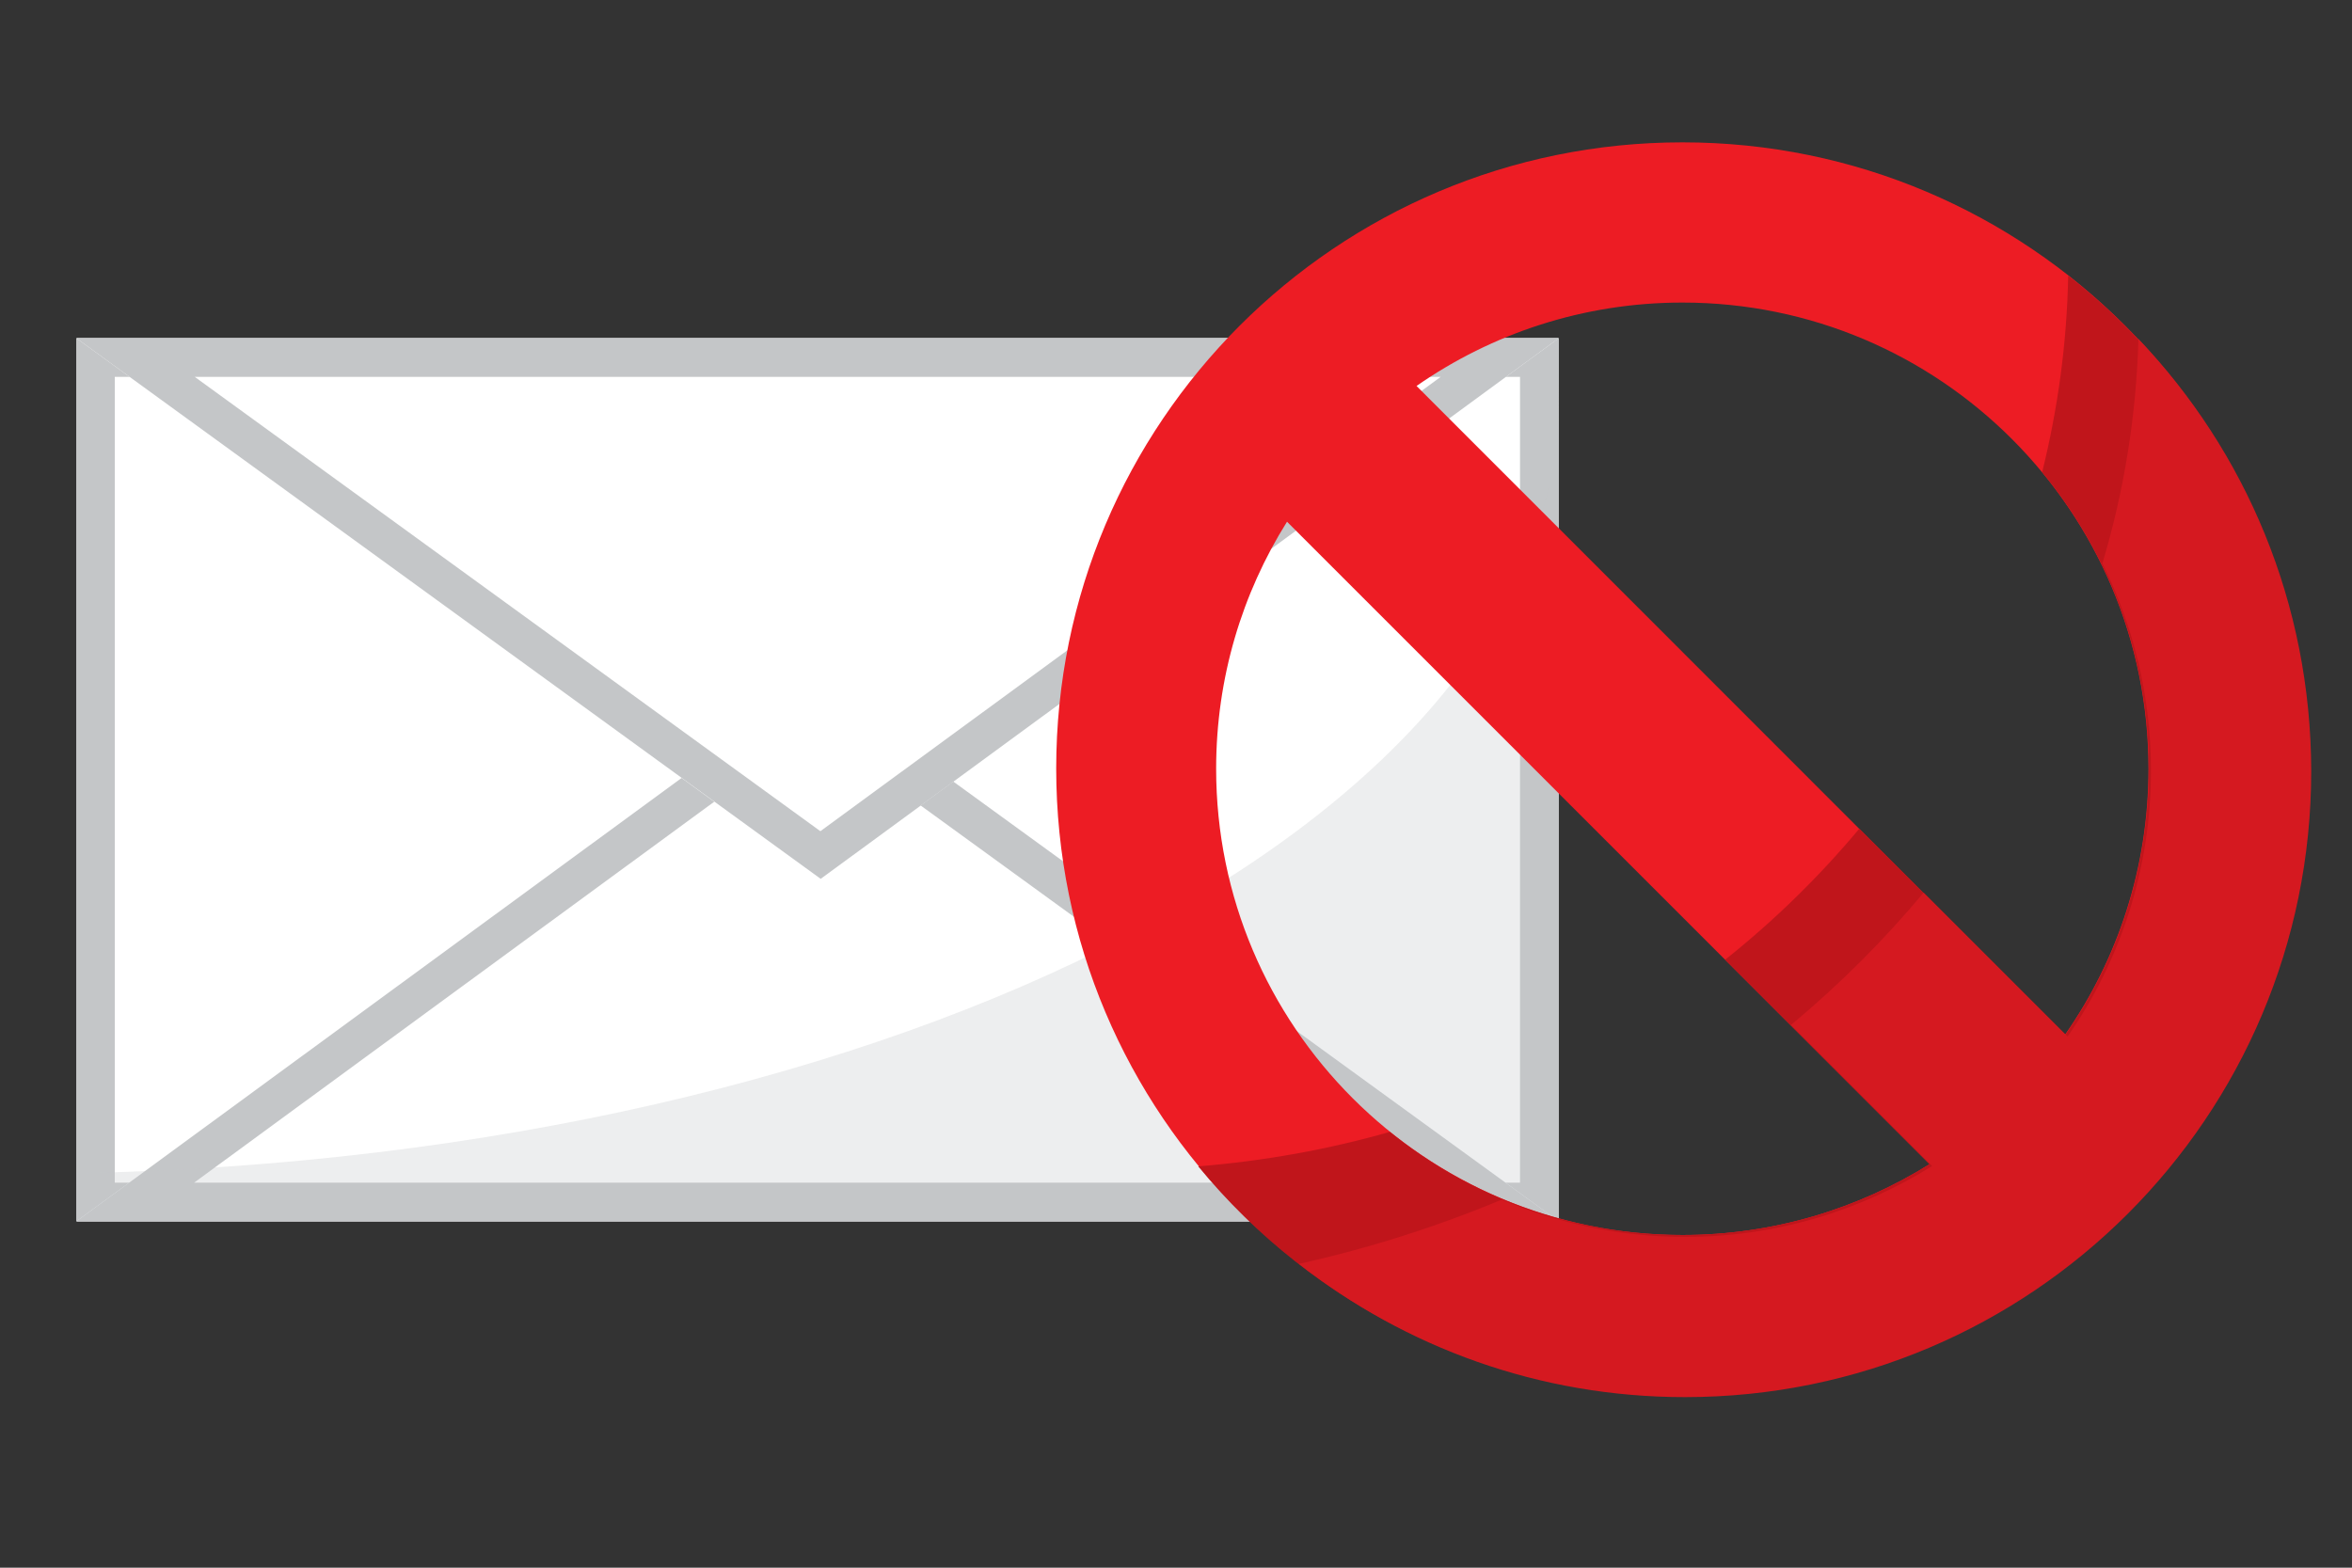
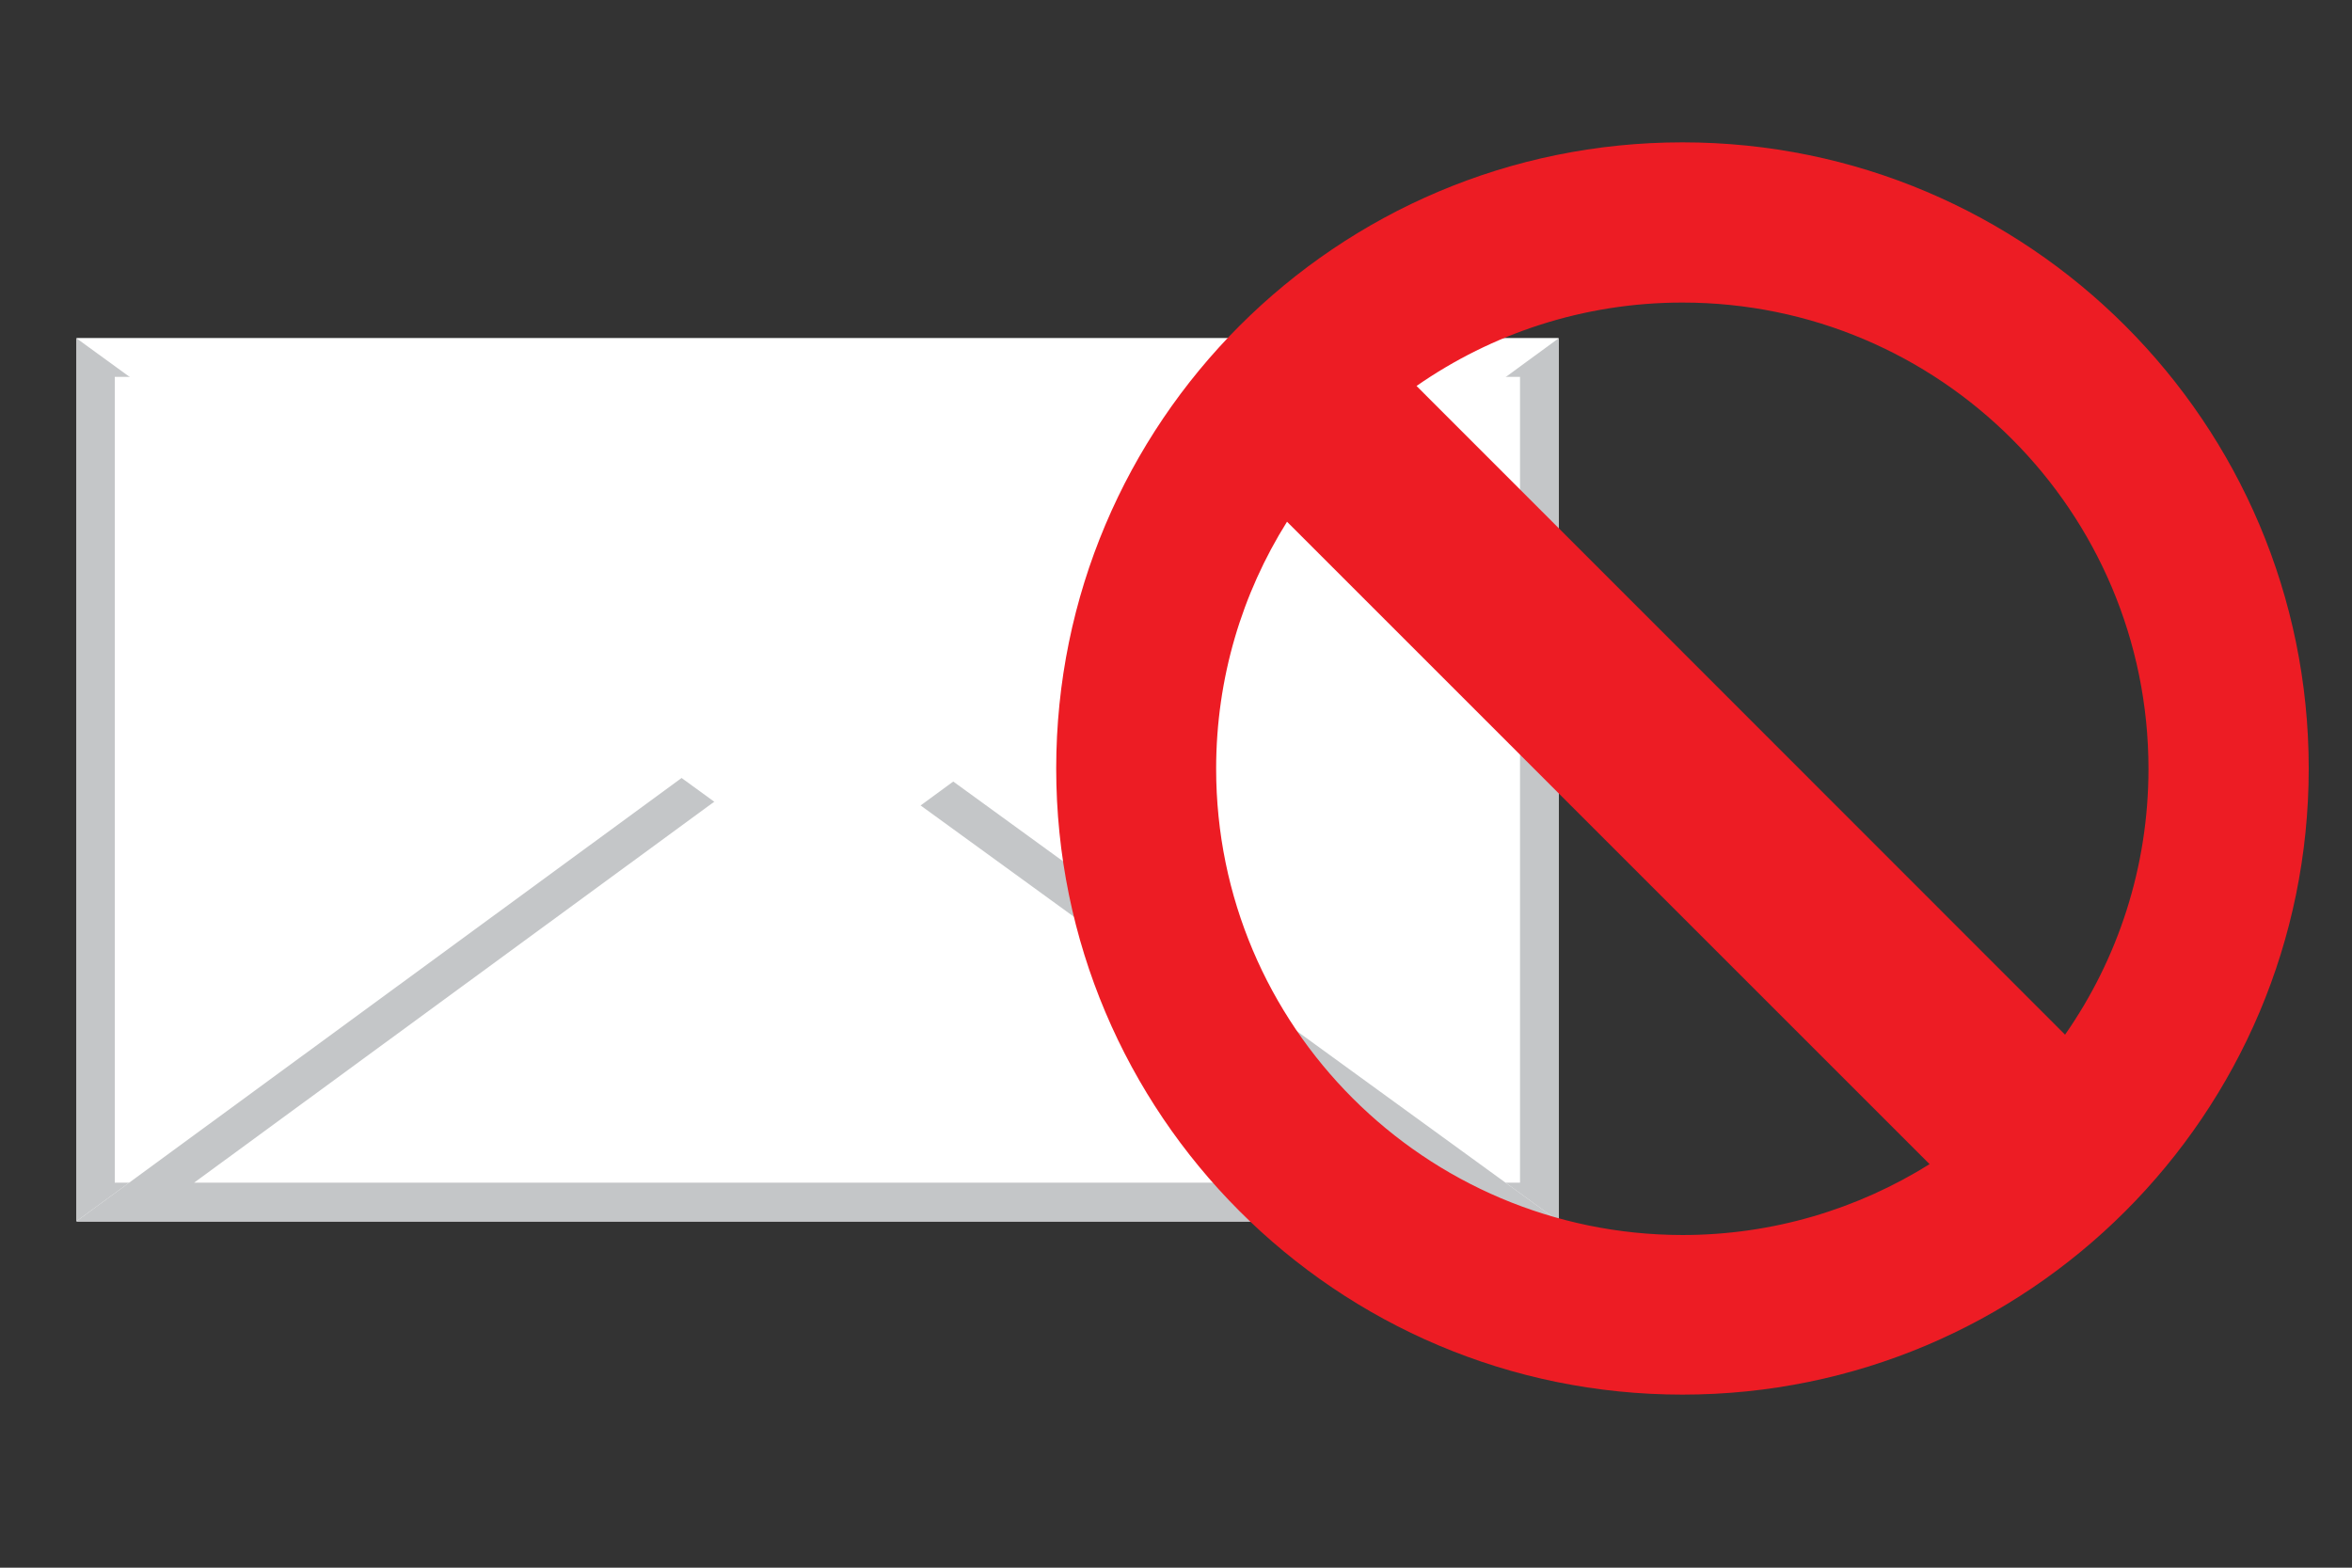
<svg xmlns="http://www.w3.org/2000/svg" version="1.1" id="Layer_1" x="0px" y="0px" viewBox="0 0 75 50" style="enable-background:new 0 0 75 50;" xml:space="preserve">
  <rect x="0" y="0" width="75" height="50" fill="#333333" stroke="none" />
  <style type="text/css">
	.st0{fill:#FFFFFF;}
	.st1{fill:#C4C6C8;}
	.st2{opacity:0.3;}
	.st3{fill:#ED1C24;}
	.st4{fill:#C0151B;}
	.st5{fill:#D51920;}
</style>
  <g>
    <rect x="2.44" y="10.79" class="st0" width="47.26" height="28.16" />
    <path class="st1" d="M48.47,12.02v25.7H3.66v-25.7H48.47 M49.7,10.79H2.44v28.16H49.7V10.79L49.7,10.79z" />
  </g>
  <g>
    <polygon class="st0" points="49.7,38.95 2.44,38.95 25.97,21.71  " />
    <path class="st1" d="M25.97,23.23l19.95,14.49H6.19L25.97,23.23 M25.97,21.71L2.44,38.95H49.7L25.97,21.71L25.97,21.71z" />
  </g>
  <g>
    <polygon class="st0" points="2.44,10.79 49.7,10.79 26.16,28.03  " />
-     <path class="st1" d="M45.94,12.02L26.16,26.51L6.21,12.02H45.94 M49.7,10.79H2.44l23.73,17.24L49.7,10.79L49.7,10.79z" />
  </g>
  <g class="st2">
    <g>
-       <path class="st1" d="M2.44,37.42v1.52H49.7v-26.2C49.7,26.05,28.71,36.9,2.44,37.42z" />
-     </g>
+       </g>
    <g>
-       <path class="st1" d="M49.54,10.79c0.1,0.65,0.15,1.3,0.15,1.96v-1.96H49.54z" />
-     </g>
+       </g>
  </g>
  <g>
    <path class="st3" d="M53.65,4.54c-11.03,0-19.97,8.94-19.97,19.97c0,11.03,8.94,19.97,19.97,19.97c11.03,0,19.97-8.94,19.97-19.97   C73.62,13.49,64.68,4.54,53.65,4.54z M68.51,24.52c0,3.15-0.98,6.07-2.66,8.48L45.17,12.31c2.4-1.67,5.32-2.66,8.48-2.66   C61.86,9.65,68.51,16.31,68.51,24.52z M38.78,24.52c0-2.9,0.83-5.6,2.26-7.88l20.49,20.49c-2.29,1.43-4.99,2.26-7.88,2.26   C45.44,39.38,38.78,32.73,38.78,24.52z" />
-     <path class="st4" d="M65.95,8.79c-0.04,2.15-0.33,4.25-0.83,6.27c2.12,2.57,3.4,5.87,3.4,9.46c0,3.15-0.98,6.07-2.66,8.48   l-6.57-6.57c-1.28,1.53-2.71,2.93-4.28,4.18l6.52,6.52c-2.29,1.43-4.99,2.26-7.88,2.26c-3.53,0-6.78-1.23-9.33-3.29   c-1.96,0.56-4.01,0.93-6.11,1.1c3.66,4.46,9.22,7.3,15.44,7.3c11.03,0,19.97-8.94,19.97-19.97C73.62,18.13,70.62,12.44,65.95,8.79z   " />
-     <path class="st5" d="M68.19,10.81c-0.07,2.47-0.46,4.86-1.15,7.16c0.99,1.99,1.55,4.23,1.55,6.61c0,3.15-0.98,6.07-2.66,8.48   l-4.59-4.59c-1.27,1.52-2.68,2.93-4.23,4.22l4.5,4.5c-2.29,1.43-4.99,2.26-7.88,2.26c-2.07,0-4.04-0.43-5.84-1.19   c-2.06,0.86-4.22,1.55-6.47,2.05c3.39,2.66,7.66,4.25,12.31,4.25c11.03,0,19.97-8.94,19.97-19.97   C73.69,19.23,71.6,14.39,68.19,10.81z" />
  </g>
</svg>